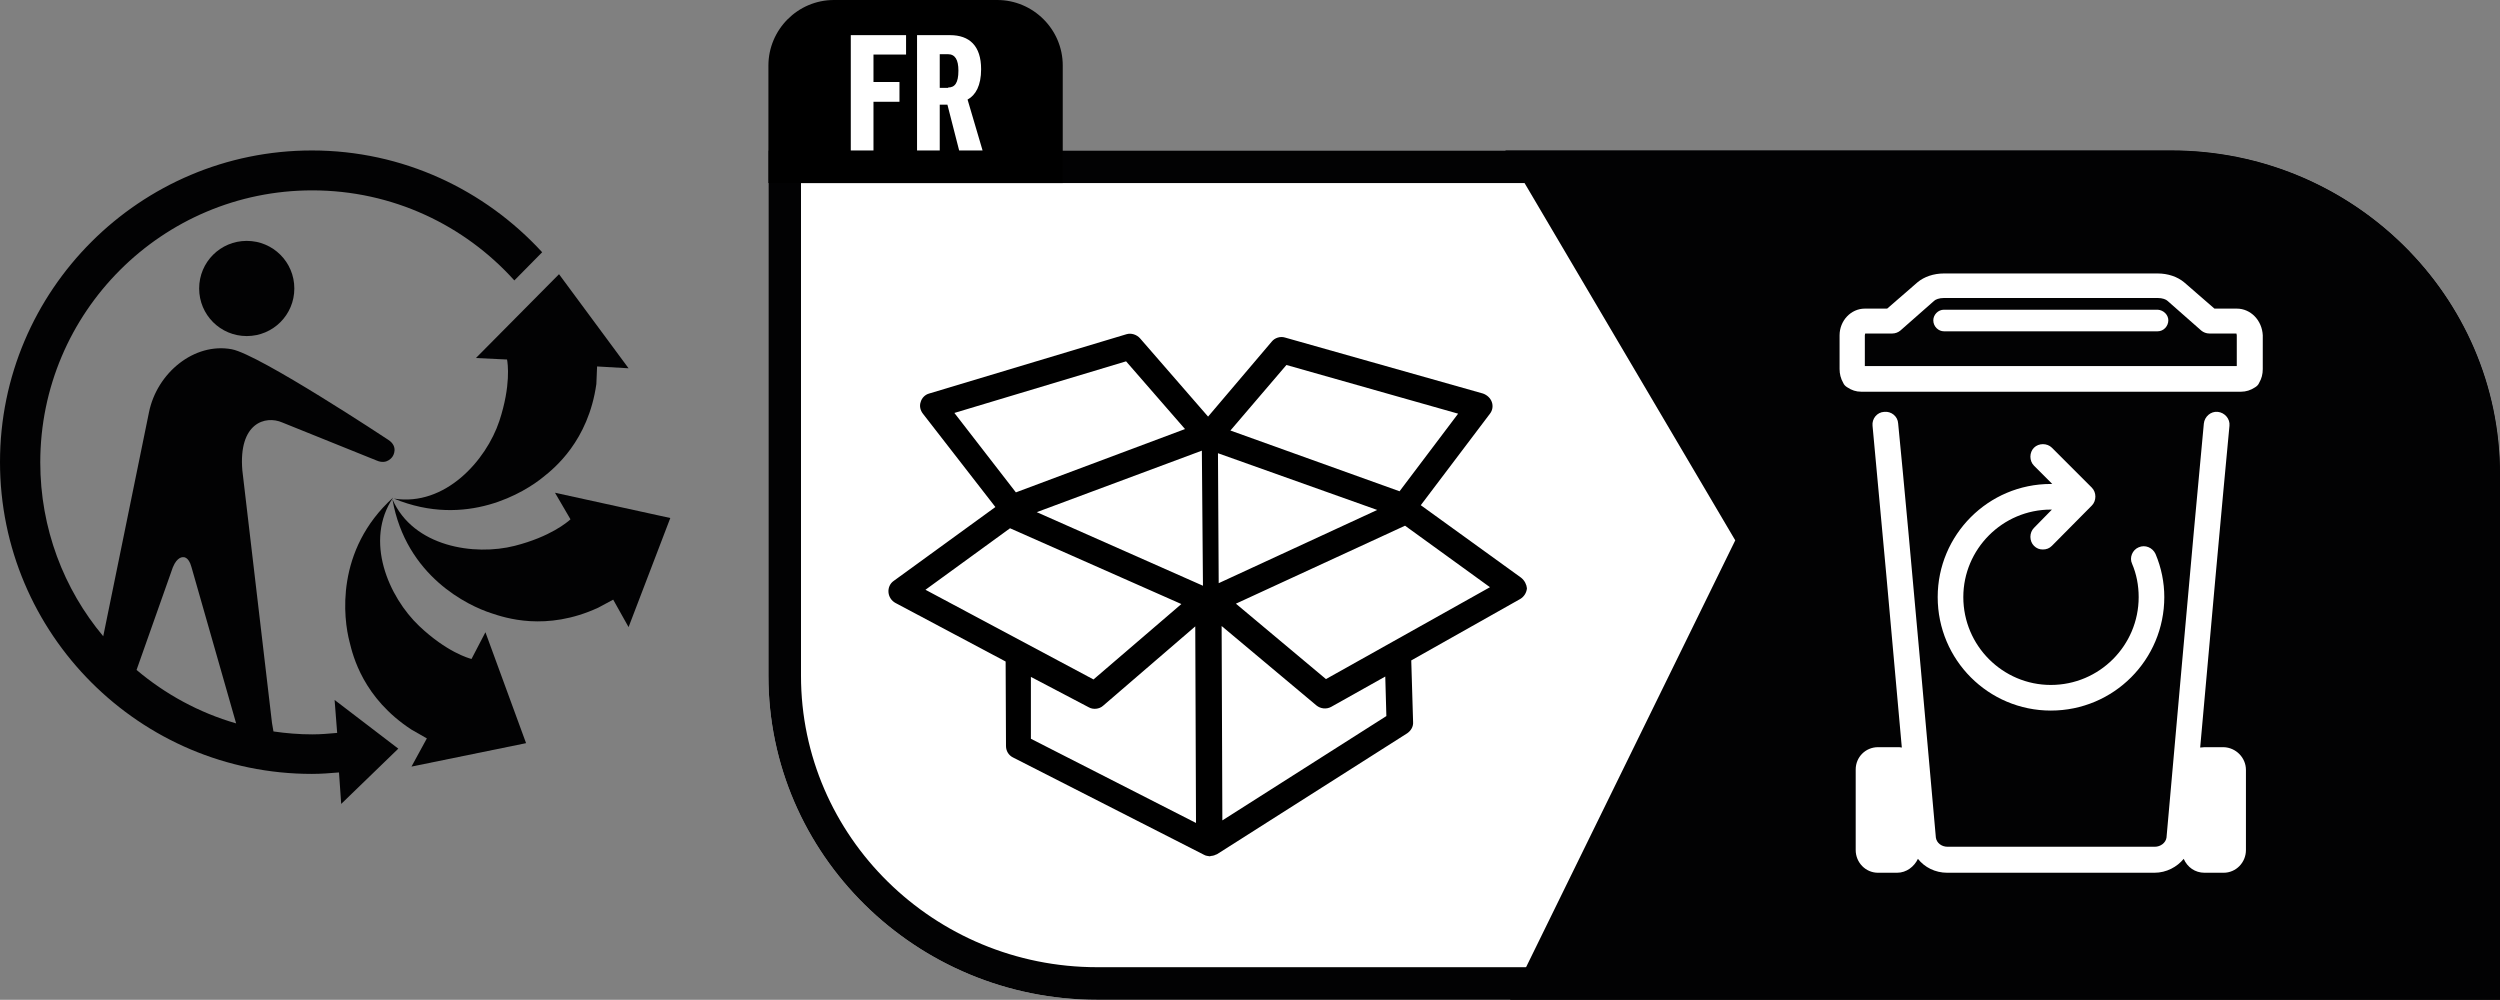
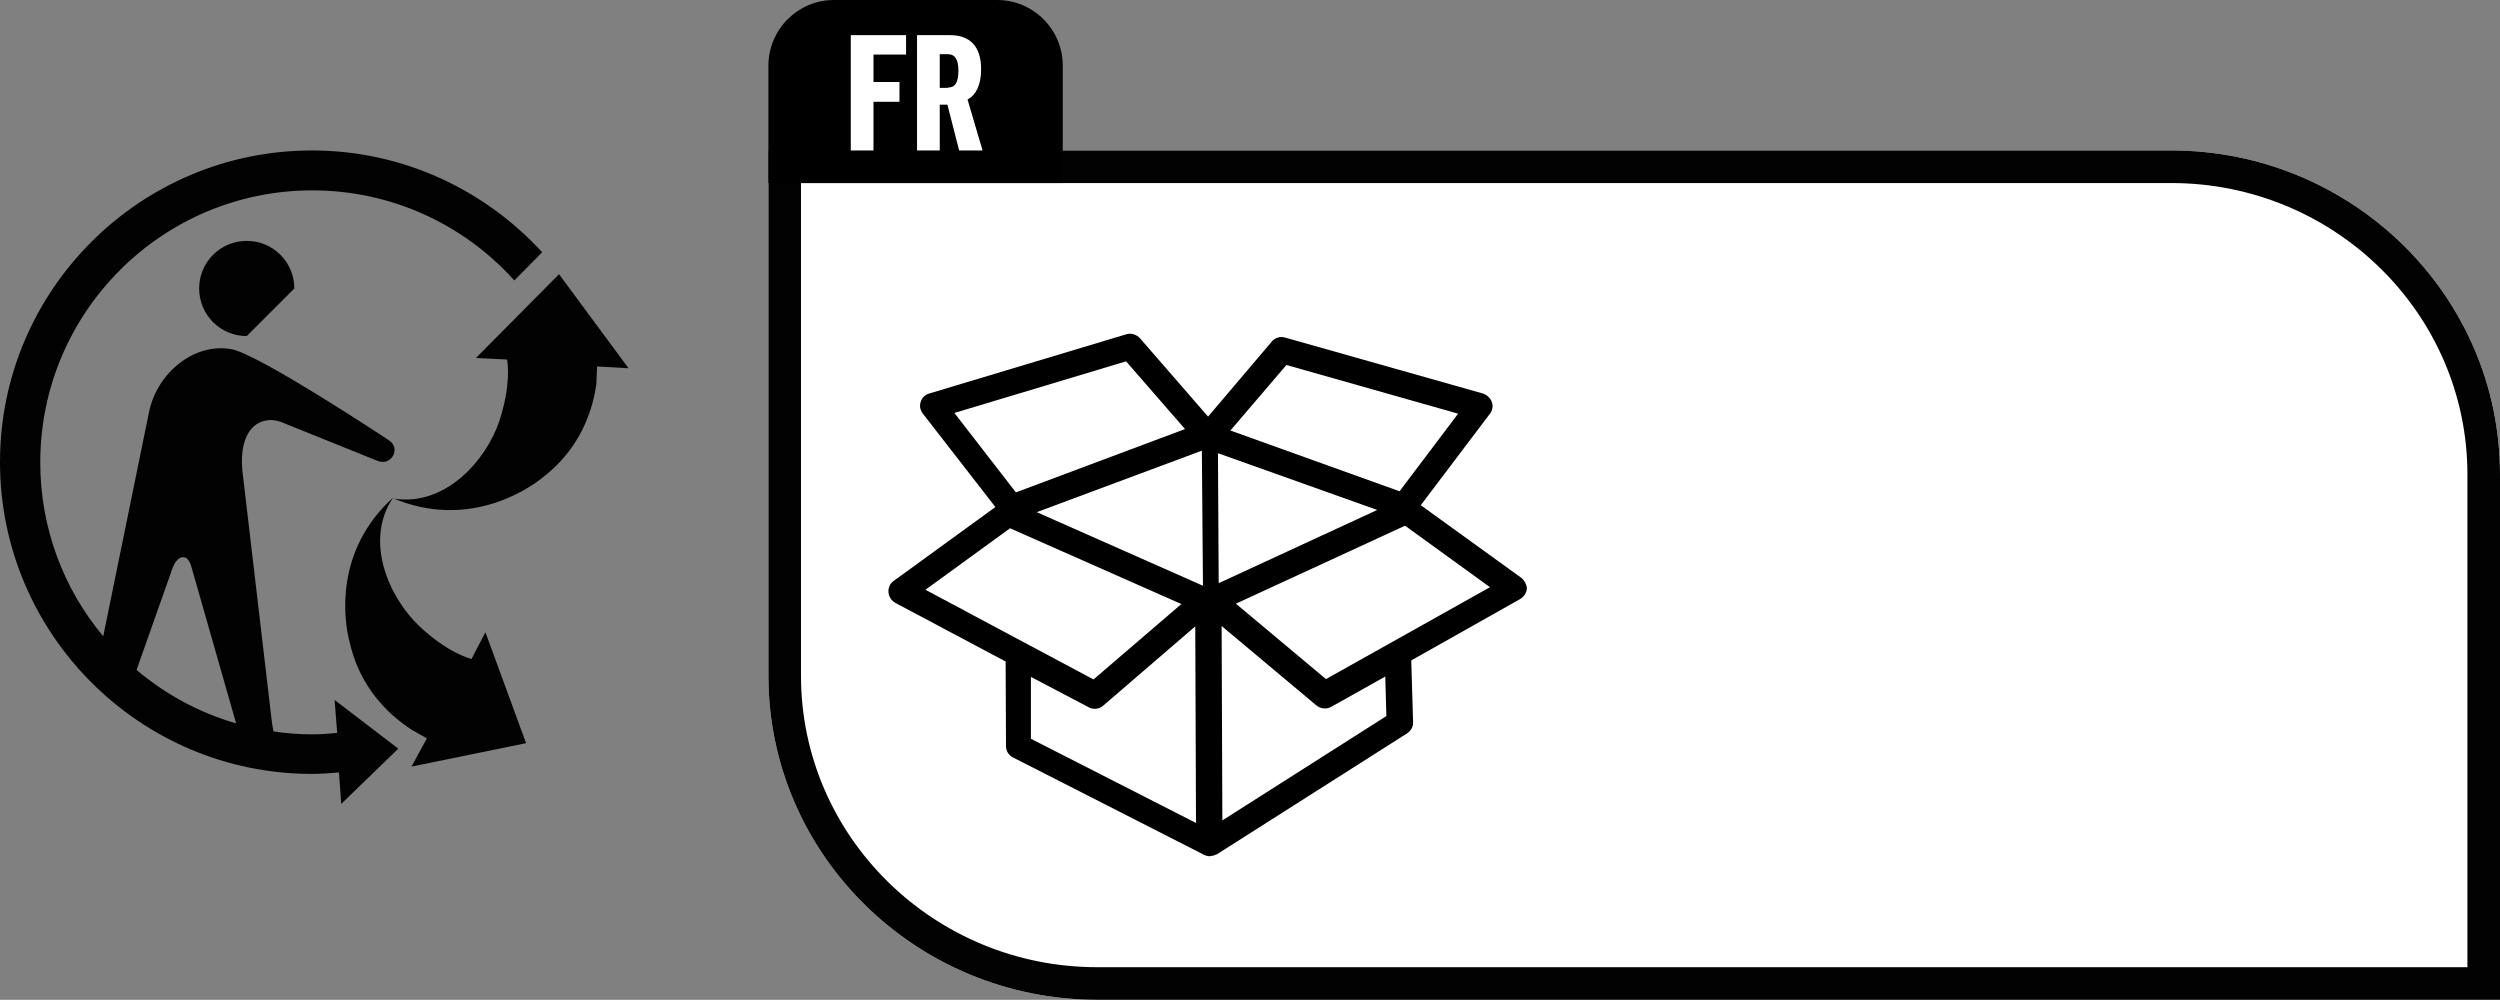
<svg xmlns="http://www.w3.org/2000/svg" version="1.1" id="Laag_1" x="0px" y="0px" viewBox="0 0 68.29 27.31" style="enable-background:new 0 0 68.29 27.31;" xml:space="preserve">
  <rect x="0" y="0" width="68.29" height="27.31" fill="#808080" stroke="none" />
  <style type="text/css">
	.st0{fill:#FFFFFF;}
	.st1{fill:#020203;}
</style>
  <path class="st0" d="M59.31,4.11H20.99v14.35c0,4.88,4.03,8.85,8.98,8.85h38.32V12.96C68.29,8.08,64.26,4.11,59.31,4.11" />
  <path class="st1" d="M67.4,26.42H29.97c-4.46,0-8.09-3.57-8.09-7.96V5h37.43c4.46,0,8.09,3.57,8.09,7.96V26.42z M59.31,4.11H20.99  v14.35c0,4.88,4.03,8.85,8.98,8.85h38.32V12.96C68.29,8.08,64.26,4.11,59.31,4.11" />
-   <path class="st1" d="M41.25,27.31l6.15-12.55L41.12,4.11h18.19c4.95,0,8.98,3.97,8.98,8.85v14.35H41.25z" />
  <path d="M20.99,5V1.79c0-0.98,0.8-1.79,1.79-1.79h4.46c0.98,0,1.79,0.8,1.79,1.79V5H20.99z" />
  <polygon class="st0" points="23.24,0.96 24.75,0.96 24.75,1.49 23.86,1.49 23.86,2.24 24.57,2.24 24.57,2.78 23.86,2.78 23.86,4.11   23.24,4.11 " />
  <path class="st0" d="M25.9,2.39c0.18,0,0.28-0.12,0.28-0.46c0-0.3-0.09-0.45-0.29-0.45h-0.22v0.92H25.9z M25.05,0.96h0.9  c0.53,0,0.85,0.29,0.85,0.93c0,0.45-0.15,0.71-0.37,0.83l0.41,1.39H26.2l-0.32-1.25h-0.21v1.25h-0.62V0.96z" />
  <path class="st1" d="M10.74,13.59c-0.8,1.18-0.12,2.72,0.71,3.51c0.75,0.71,1.35,0.88,1.43,0.9l0.38-0.73l1.11,3.03l-3.13,0.64  l0.42-0.77l-0.42-0.24c-1.32-0.86-1.6-2.02-1.69-2.39C9.38,16.9,9.15,15.03,10.74,13.59" />
-   <path class="st1" d="M10.72,13.64c0.57,1.3,2.24,1.55,3.34,1.27c0.98-0.25,1.44-0.65,1.52-0.72l0-0.01l-0.42-0.72l3.15,0.69  l-1.14,2.98l-0.42-0.75l-0.41,0.22c-1.43,0.66-2.56,0.27-2.92,0.15C12.8,16.55,11.09,15.75,10.72,13.64" />
  <path class="st1" d="M16.29,10.49c-0.22,1.56-1.16,2.31-1.45,2.54c-0.5,0.41-2.1,1.41-4.08,0.59c1.4,0.22,2.52-1.04,2.88-2.12  c0.32-0.97,0.23-1.58,0.21-1.68l-0.01,0l-0.84-0.04l2.27-2.29l1.9,2.57l-0.86-0.05L16.29,10.49z" />
-   <path class="st1" d="M6.74,9.18c-0.72,0-1.3-0.58-1.3-1.3c0-0.72,0.58-1.3,1.3-1.3c0.72,0,1.3,0.58,1.3,1.3  C8.04,8.6,7.46,9.18,6.74,9.18" />
+   <path class="st1" d="M6.74,9.18c-0.72,0-1.3-0.58-1.3-1.3c0-0.72,0.58-1.3,1.3-1.3c0.72,0,1.3,0.58,1.3,1.3  " />
  <path class="st1" d="M4.72,15.5C4.84,15.2,5,15.22,5,15.22s0.15-0.03,0.23,0.27l1.22,4.27c-1.01-0.29-1.94-0.8-2.72-1.46L4.72,15.5z   M8.52,4.11C3.82,4.11,0,7.93,0,12.62c0,4.7,3.82,8.52,8.52,8.52c0.25,0,0.5-0.02,0.74-0.04l0.06,0.86l1.56-1.51l-1.74-1.33  l0.07,0.9c-0.22,0.02-0.45,0.04-0.68,0.04c-0.36,0-0.72-0.03-1.06-0.08l-0.04-0.23l-0.81-6.9c-0.11-1.3,0.63-1.51,1.09-1.31  l2.58,1.04c0.3,0.13,0.44-0.12,0.44-0.12s0.17-0.26-0.13-0.45c0,0-3.52-2.33-4.27-2.47c-1.02-0.19-2.04,0.64-2.26,1.72l-1.25,6.12  c-1.08-1.29-1.72-2.95-1.72-4.75c0-4.1,3.33-7.43,7.43-7.43c2.19,0,4.16,0.95,5.52,2.46l0.76-0.77C13.24,5.18,11,4.11,8.52,4.11" />
  <g>
    <path d="M41.55,15.78l-2.74-1.98l1.89-2.5c0.07-0.09,0.09-0.21,0.05-0.32c-0.04-0.11-0.13-0.19-0.24-0.23l-5.41-1.53   c-0.13-0.04-0.28,0.01-0.36,0.11L33,11.38l-1.86-2.14c-0.09-0.1-0.24-0.15-0.37-0.11l-5.39,1.62c-0.11,0.03-0.2,0.12-0.23,0.23   c-0.04,0.11-0.01,0.23,0.06,0.32l1.98,2.55l-2.78,2.02c-0.1,0.07-0.15,0.19-0.14,0.31c0.01,0.12,0.08,0.23,0.19,0.29l3.01,1.6   l0.01,2.31c0,0.13,0.07,0.25,0.19,0.31l5.22,2.66c0.05,0.03,0.1,0.03,0.15,0.04l0.01,0h0c0.01,0,0.02-0.01,0.04-0.01   c0.03,0,0.06-0.01,0.09-0.02c0.01,0,0.01-0.01,0.02-0.01c0.02-0.01,0.04-0.01,0.05-0.02l5.19-3.3c0.1-0.07,0.17-0.18,0.16-0.31   l-0.05-1.68l2.98-1.68c0.1-0.06,0.17-0.17,0.18-0.29C41.7,15.97,41.65,15.86,41.55,15.78z M27.75,13.45l-1.68-2.17l4.69-1.41   l1.61,1.85L27.75,13.45z M33.29,15.93l-0.02-3.55l4.35,1.55L33.29,15.93z M32.86,16l-4.54-2.01l4.51-1.68L32.86,16z M32.27,16.5   l-2.4,2.06l-4.59-2.45l2.31-1.68L32.27,16.5z M29.74,19.32c0.12,0.07,0.29,0.05,0.39-0.04l2.52-2.17l0.02,5.37l-4.51-2.3l0-1.69   L29.74,19.32z M33.39,22.41l-0.02-5.31l2.59,2.17c0.11,0.09,0.27,0.11,0.4,0.04l1.48-0.83l0.03,1.08L33.39,22.41z M36.22,18.55   l-2.46-2.06l4.62-2.13l2.32,1.68L36.22,18.55z M33.61,11.76l1.53-1.79l4.69,1.33l-1.6,2.12L33.61,11.76z" />
  </g>
  <g>
    <path class="st0" d="M59.12,16.31c0,1.71-1.38,3.1-3.1,3.1c-1.7,0-3.09-1.38-3.09-3.1c0-1.7,1.38-3.09,3.09-3.09h0.04l-0.5-0.5   c-0.13-0.13-0.13-0.36,0-0.49s0.36-0.13,0.49,0l1.09,1.09c0.13,0.13,0.13,0.36,0,0.49l-1.09,1.1c-0.07,0.07-0.15,0.1-0.25,0.1   c-0.09,0-0.17-0.03-0.24-0.1c-0.13-0.13-0.13-0.36,0-0.49l0.49-0.5h-0.03c-1.32,0-2.39,1.08-2.39,2.39c0,1.33,1.08,2.4,2.39,2.4   c1.33,0,2.4-1.08,2.4-2.4c0-0.32-0.06-0.63-0.18-0.91c-0.08-0.17,0.01-0.38,0.18-0.45c0.18-0.08,0.38,0.01,0.46,0.18   C59.04,15.51,59.12,15.91,59.12,16.31z" />
-     <path class="st0" d="M61.35,21.03v2.19c0,0.34-0.27,0.62-0.61,0.62h-0.52c-0.26,0-0.47-0.15-0.57-0.38   c-0.18,0.22-0.47,0.38-0.8,0.38h-5.66c-0.33,0-0.62-0.15-0.8-0.38c-0.1,0.21-0.31,0.38-0.57,0.38h-0.52   c-0.34,0-0.61-0.28-0.61-0.62v-2.2c0-0.34,0.27-0.61,0.61-0.61h0.52c0.05,0,0.09,0,0.13,0.01c-0.24-2.71-0.62-6.9-0.8-8.79   c-0.02-0.19,0.12-0.37,0.32-0.38c0.19-0.02,0.37,0.12,0.38,0.32c0.29,2.91,1.02,11.22,1.03,11.31c0.02,0.14,0.15,0.25,0.32,0.25   h5.66c0.16,0,0.3-0.11,0.32-0.25c0.01-0.09,0.74-8.4,1.02-11.31c0.02-0.19,0.19-0.34,0.38-0.32c0.19,0.02,0.34,0.19,0.32,0.38   c-0.18,1.89-0.56,6.08-0.8,8.79c0.04,0,0.08-0.01,0.12-0.01h0.52C61.08,20.42,61.35,20.7,61.35,21.03z" />
-     <path class="st0" d="M59.23,8.75c0,0.16-0.13,0.3-0.29,0.3h-5.84c-0.15,0-0.29-0.13-0.29-0.3c0-0.15,0.13-0.29,0.29-0.29h5.84   C59.1,8.47,59.23,8.6,59.23,8.75z" />
    <path class="st0" d="M61.1,8.43h-0.61l-0.83-0.72c-0.18-0.15-0.44-0.24-0.72-0.24h-5.84c-0.28,0-0.54,0.09-0.72,0.24l-0.83,0.72   h-0.61c-0.38,0-0.69,0.33-0.69,0.73v0.92c0,0.13,0.03,0.26,0.1,0.38c0.02,0.05,0.06,0.09,0.11,0.12c0.12,0.08,0.24,0.12,0.38,0.12   h10.38c0.13,0,0.26-0.04,0.38-0.12c0.05-0.03,0.09-0.07,0.11-0.12c0.07-0.12,0.1-0.24,0.1-0.38V9.16   C61.79,8.75,61.48,8.43,61.1,8.43z M61.11,10H50.94V9.16c0-0.02,0.01-0.04,0.01-0.05h0.74c0.08,0,0.16-0.03,0.22-0.08l0.92-0.81   c0.04-0.04,0.14-0.08,0.27-0.08h5.84c0.13,0,0.23,0.04,0.27,0.08l0.92,0.81c0.06,0.05,0.14,0.08,0.22,0.08h0.74   c0,0.01,0.01,0.03,0.01,0.05V10z" />
  </g>
</svg>